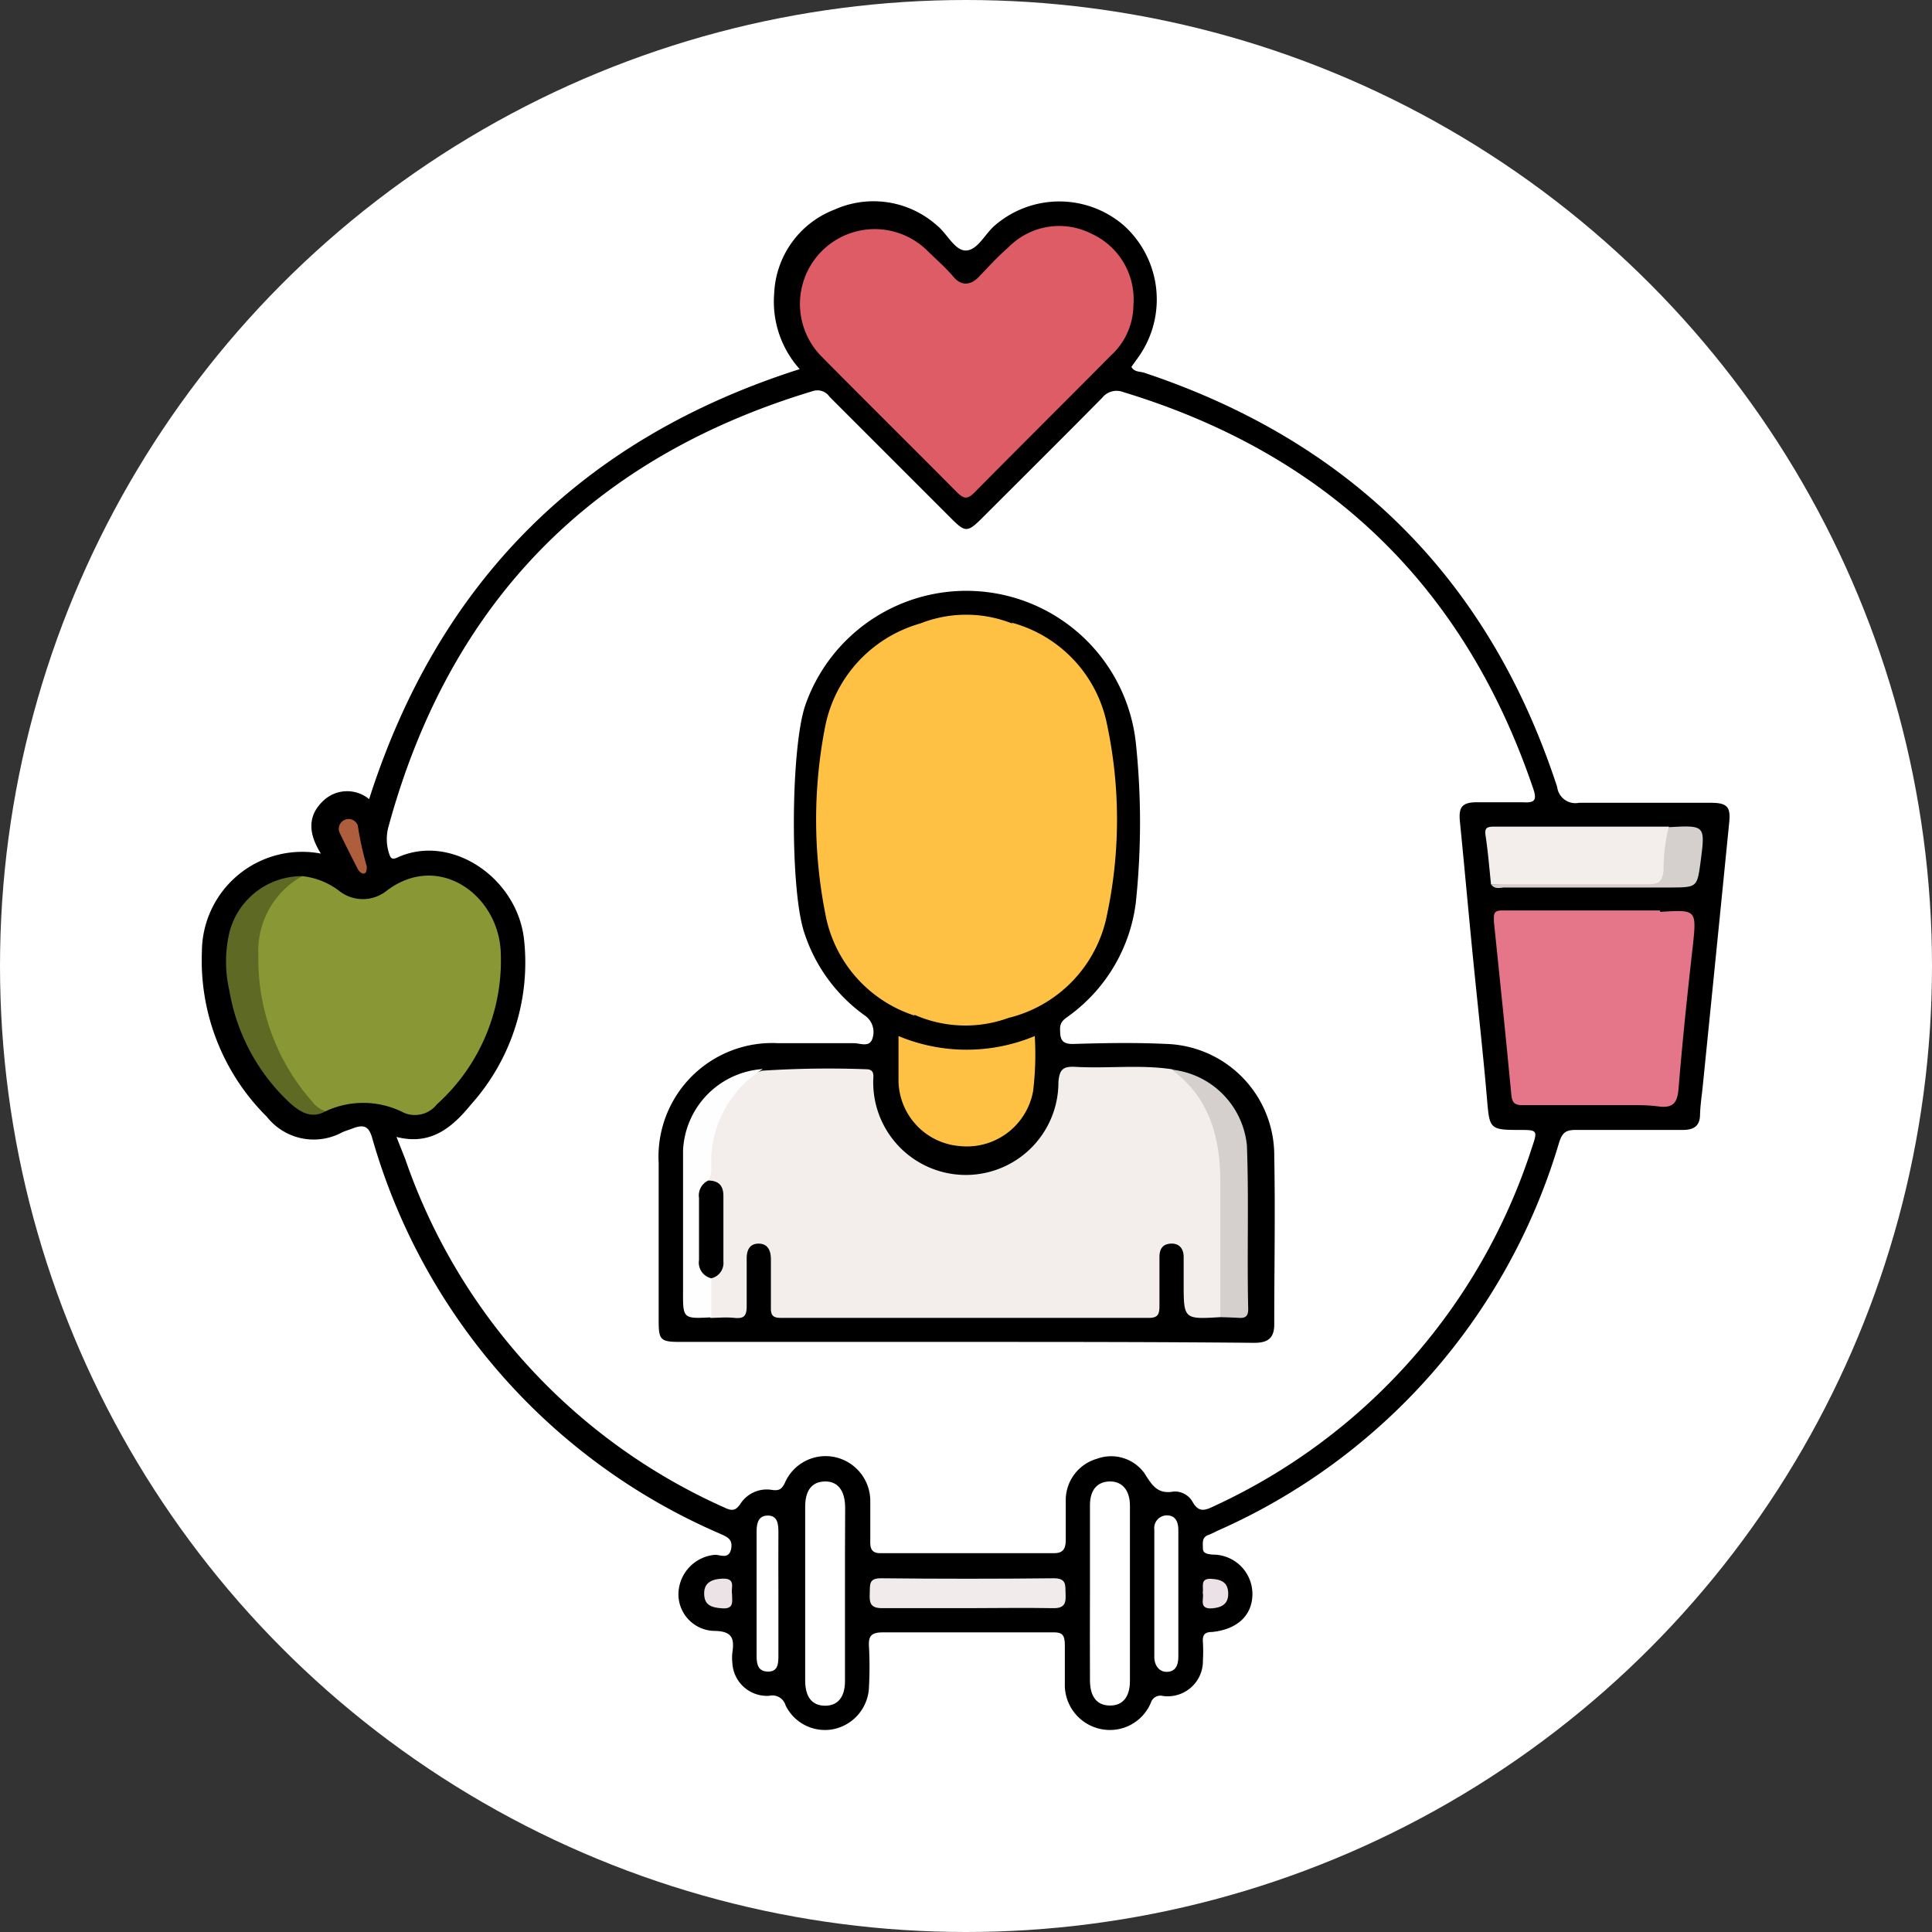
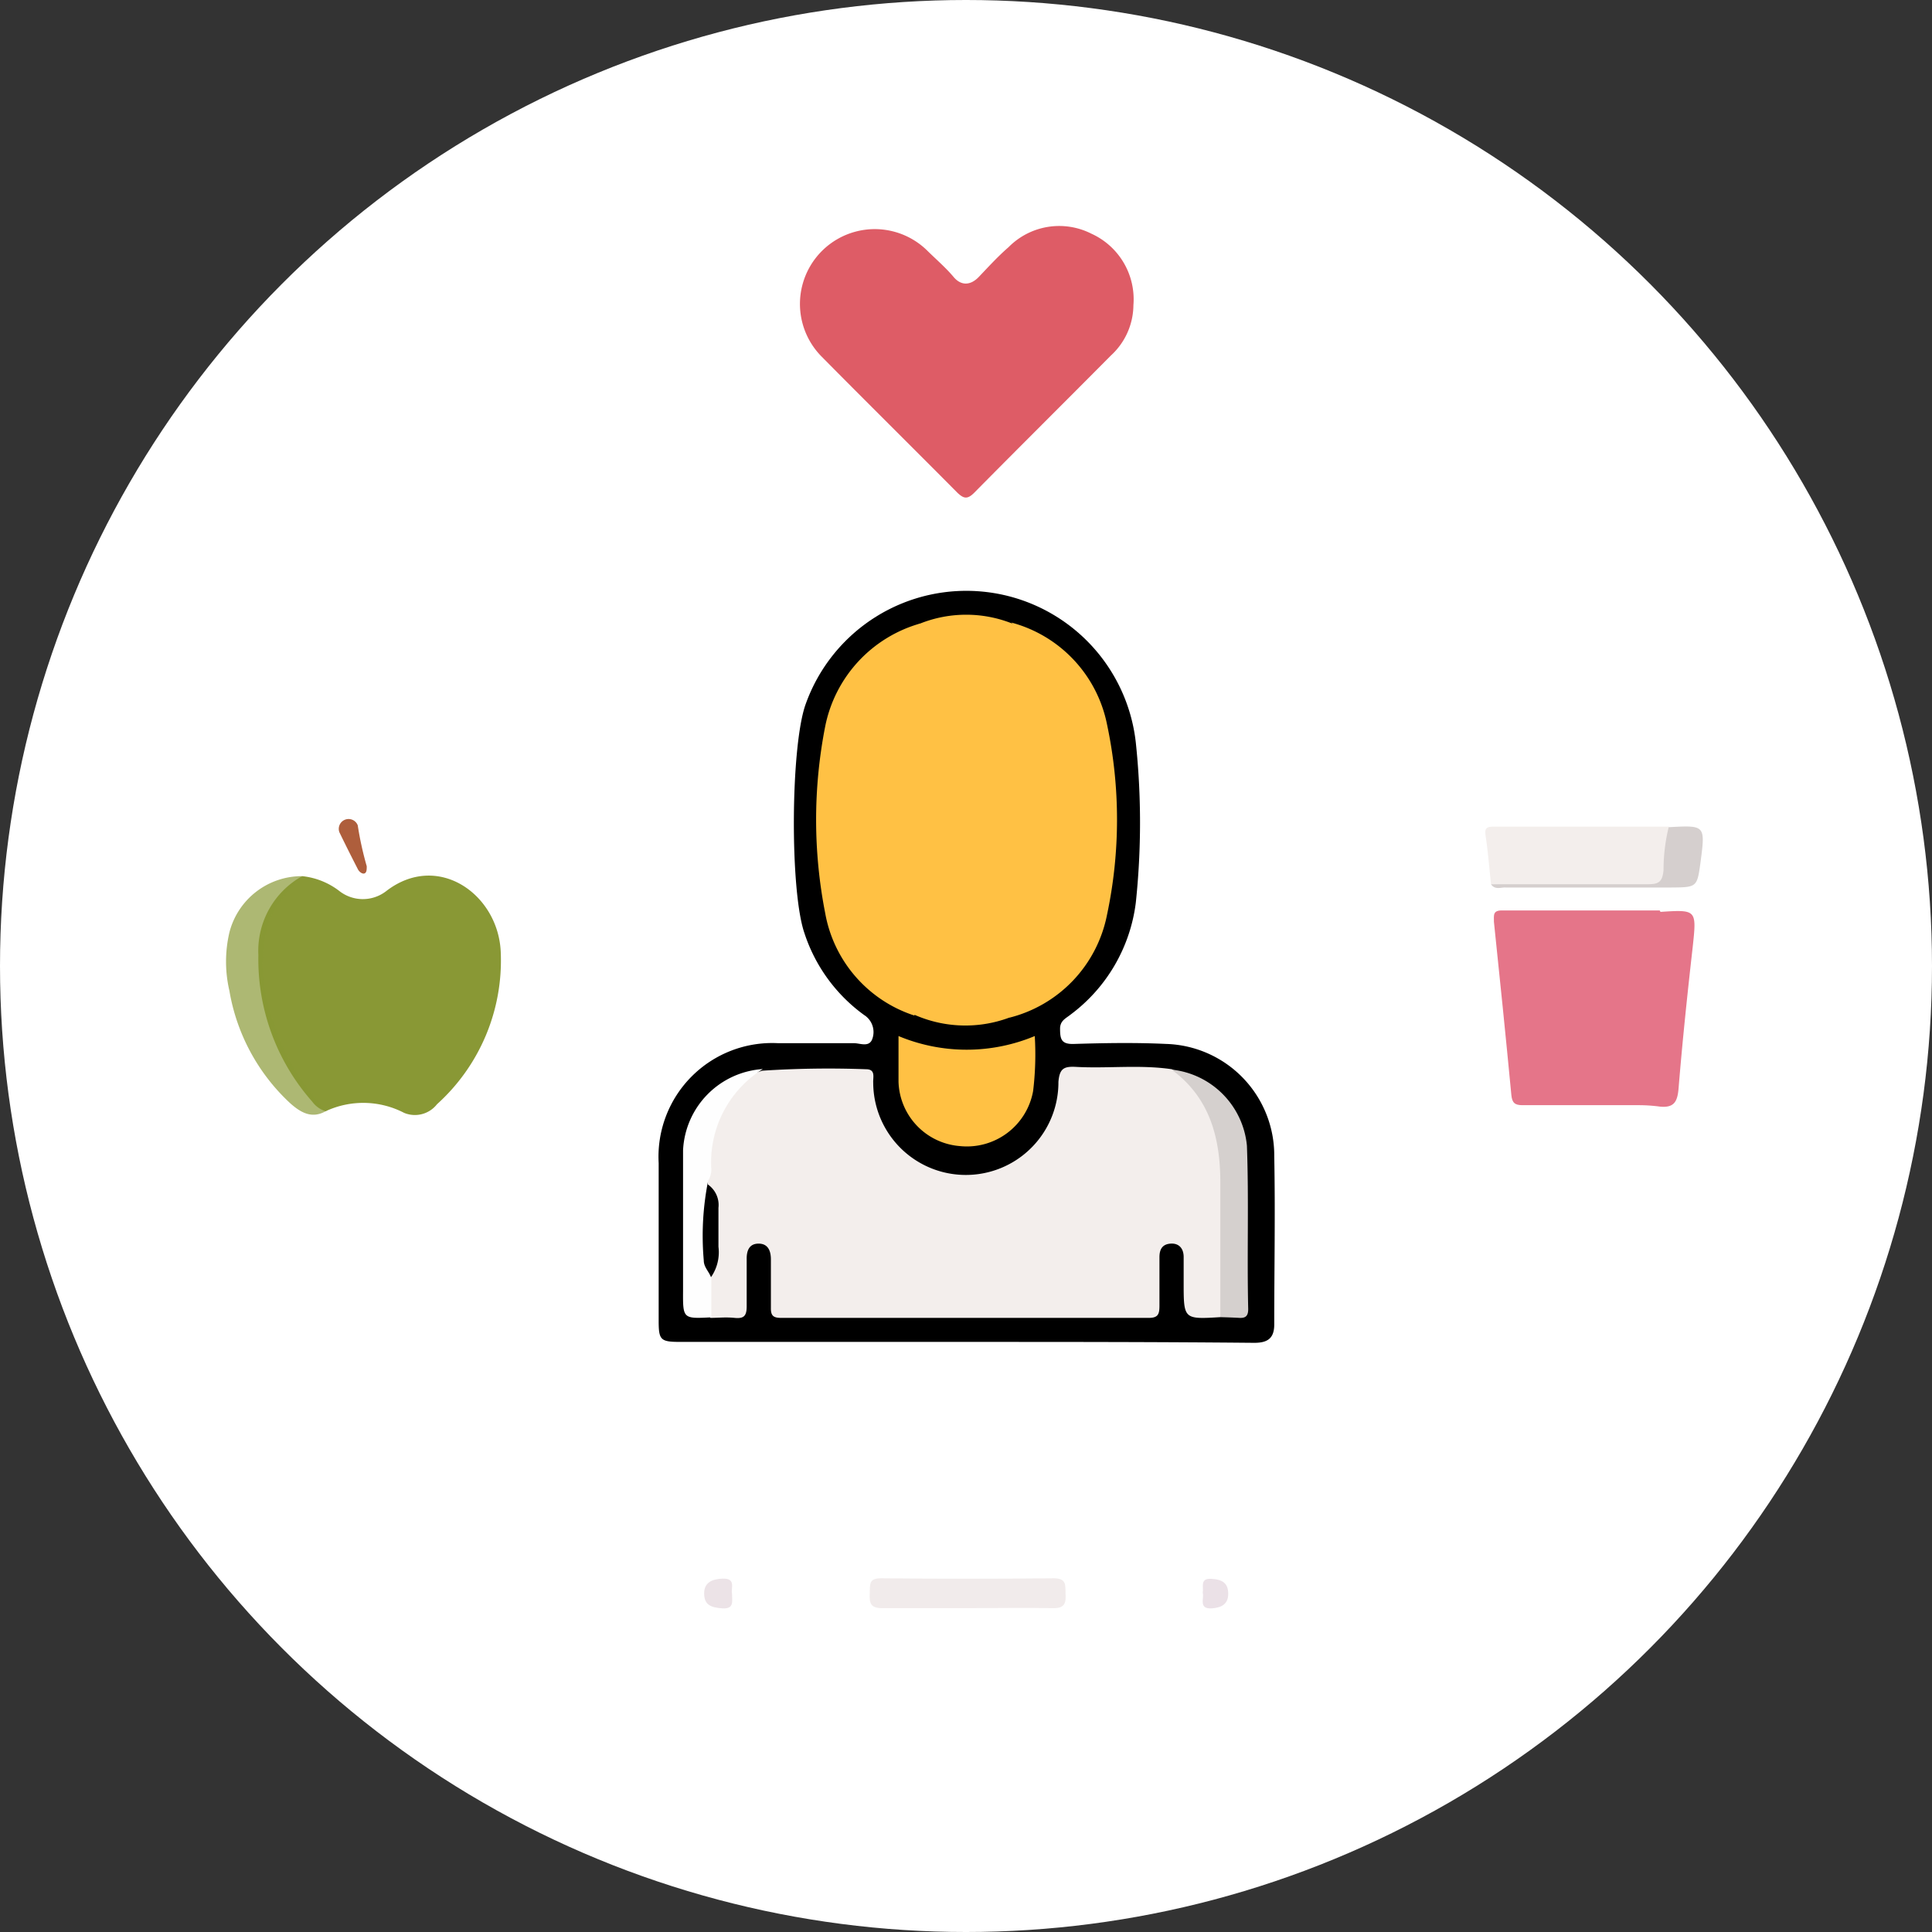
<svg xmlns="http://www.w3.org/2000/svg" viewBox="0 0 105.36 105.36">
  <rect x="0" y="0" width="105.36" height="105.36" fill="#333333" stroke="none" />
  <defs>
    <style>.cls-1{fill:#fff;}.cls-2{fill:#de5c66;}.cls-3,.cls-6{fill:#899835;}.cls-4{fill:#e57589;}.cls-5{fill:#f3eeec;}.cls-6{opacity:0.69;}.cls-7{fill:#f1ebeb;}.cls-8{fill:#d5cfce;}.cls-9{fill:#ae5e3c;}.cls-10{fill:#ece3e7;}.cls-11{fill:#ebe1e7;}.cls-12{fill:#ffc144;}.cls-13{fill:#d5d0ce;}.cls-14{fill:#fefefe;}</style>
  </defs>
  <title>Detox &amp;amp; healthy weight management</title>
  <g id="Layer_2" data-name="Layer 2">
    <g id="Layer_1-2" data-name="Layer 1">
      <circle class="cls-1" cx="52.68" cy="52.68" r="52.68" />
-       <path d="M17.5,46.55c-.63-1-.79-2,.11-2.86a1.88,1.88,0,0,1,2.52-.11Q25.81,25.8,43.61,20.13A5.51,5.51,0,0,1,42.22,16a5.13,5.13,0,0,1,3.29-4.57,5.2,5.2,0,0,1,5.57.85c.58.46,1,1.43,1.63,1.38s1-.91,1.56-1.38a5.38,5.38,0,0,1,7,0,5.43,5.43,0,0,1,1,6.91c-.17.28-.38.54-.57.82.16.29.47.24.71.32Q79.39,26,84.92,42.92a1,1,0,0,0,1.19.86c2.4,0,4.79,0,7.19,0,.89,0,1.09.22,1,1.08Q93.59,52,92.86,59.21c-.05.52-.13,1-.15,1.56,0,.69-.4.86-1,.85-1.93,0-3.86,0-5.78,0-.53,0-.73.14-.9.67A33.54,33.54,0,0,1,66.37,83.49a4.29,4.29,0,0,1-.45.21c-.4.13-.32.46-.32.75s.3.3.53.33a2.15,2.15,0,0,1,2.17,2.14c0,1.16-.81,1.94-2.21,2.08-.41,0-.52.18-.49.55a8.85,8.85,0,0,1,0,1,1.92,1.92,0,0,1-2.17,1.94.55.55,0,0,0-.67.37,2.42,2.42,0,0,1-2.69,1.44,2.46,2.46,0,0,1-2-2.5c0-.69,0-1.38,0-2.06s-.2-.73-.75-.72c-3.06,0-6.12,0-9.17,0-.65,0-.8.21-.76.8a20.36,20.36,0,0,1,0,2.15,2.43,2.43,0,0,1-2,2.34A2.39,2.39,0,0,1,42.84,93a.75.75,0,0,0-.9-.52,1.89,1.89,0,0,1-2-1.78,2.55,2.55,0,0,1,0-.58c.11-.77,0-1.17-1-1.18A2,2,0,0,1,37,86.85a2.18,2.18,0,0,1,2-2.06c.29,0,.75.26.87-.32s-.29-.68-.67-.86A33.5,33.5,0,0,1,20.28,62c-.18-.58-.45-.68-1-.48-.2.08-.42.14-.62.23a3.25,3.25,0,0,1-4.1-.84,12,12,0,0,1-3.55-9A5.47,5.47,0,0,1,17.5,46.55Z" />
-       <path class="cls-1" d="M21.62,62c1.89.49,3.06-.54,4.06-1.76a11.6,11.6,0,0,0,2.89-9.08c-.42-3.34-4-5.72-6.89-4.4-.35.16-.39,0-.48-.27a2.55,2.55,0,0,1,0-1.46q5-18.24,23.12-23.7a.8.8,0,0,1,.92.31l6.66,6.66c.73.73.87.73,1.61,0,2.2-2.2,4.41-4.39,6.6-6.61a1,1,0,0,1,1.14-.31Q78,26.47,83.61,43c.23.67.06.79-.58.75-.82,0-1.65,0-2.48,0s-1,.28-.94,1c.26,2.6.49,5.2.75,7.8s.53,5,.74,7.47c.13,1.52.16,1.6,1.7,1.6,1.06,0,1.07,0,.73,1A32.46,32.46,0,0,1,66.24,82.12c-.48.23-.85.41-1.2-.21A1.11,1.11,0,0,0,64,81.34c-.88.16-1.18-.35-1.59-1a2.24,2.24,0,0,0-2.58-.79,2.35,2.35,0,0,0-1.71,2.19c0,.74,0,1.49,0,2.23,0,.48-.14.73-.63.73H48c-.45,0-.55-.24-.54-.64,0-.72,0-1.43,0-2.15a2.45,2.45,0,0,0-1.94-2.45,2.42,2.42,0,0,0-2.71,1.39c-.17.36-.32.46-.72.4a1.71,1.71,0,0,0-1.72.77c-.27.4-.49.37-.87.19a32.32,32.32,0,0,1-17.4-19Z" />
      <path class="cls-2" d="M61.81,16.64a3.76,3.76,0,0,1-1.22,2.74c-2.48,2.5-5,5-7.46,7.49-.38.38-.58.32-.92,0-2.46-2.48-4.95-4.94-7.4-7.42a4.08,4.08,0,1,1,5.79-5.75c.47.46,1,.92,1.4,1.4s.91.49,1.38,0S54.4,14,55,13.48a3.88,3.88,0,0,1,4.51-.74A3.93,3.93,0,0,1,61.81,16.64Z" />
      <path class="cls-3" d="M16.48,47.78a4,4,0,0,1,2,.79,2.08,2.08,0,0,0,2.55.05c2.84-2.23,6.19.17,6.28,3.36a10.55,10.55,0,0,1-3.48,8.24,1.53,1.53,0,0,1-1.79.47,4.84,4.84,0,0,0-4.28-.09,1.41,1.41,0,0,1-.73-.52,11.73,11.73,0,0,1-2.94-8A4.66,4.66,0,0,1,16.48,47.78Z" />
      <path class="cls-4" d="M89.38,60.27c-2.12,0-4.24,0-6.36,0-.42,0-.56-.14-.6-.56-.3-3.15-.62-6.29-.95-9.44,0-.36-.07-.63.46-.62,2.86,0,5.72,0,8.58,0,.33.52.11,1.08.06,1.6l-.81,8.18C89.74,59.81,89.7,60.11,89.38,60.27Z" />
      <path class="cls-5" d="M81.31,48.22c-.09-.87-.16-1.75-.29-2.61-.06-.41,0-.53.44-.53l9.55,0a6.29,6.29,0,0,1-.13,2.77.46.46,0,0,1-.52.42C87.35,48.25,84.33,48.41,81.31,48.22Z" />
      <path class="cls-1" d="M46.08,86.9c0,1.59,0,3.19,0,4.78,0,.88-.4,1.35-1.1,1.34s-1.07-.48-1.07-1.37q0-4.74,0-9.48c0-.9.37-1.36,1.06-1.38s1.11.46,1.12,1.41C46.08,83.77,46.08,85.33,46.08,86.9Z" />
      <path class="cls-1" d="M59.44,86.87c0-1.59,0-3.19,0-4.78,0-.83.39-1.28,1.06-1.3s1.12.45,1.12,1.32q0,4.78,0,9.56c0,.88-.4,1.35-1.1,1.34s-1.07-.47-1.08-1.36C59.43,90.06,59.44,88.47,59.44,86.87Z" />
      <path class="cls-6" d="M16.48,47.78a8.9,8.9,0,0,0-1.64,2.1c-.93,2.3-.47,4.5.36,6.69a13,13,0,0,0,2.61,4c-.79.48-1.42.1-2-.42a10.82,10.82,0,0,1-3.3-6.12,7,7,0,0,1,0-3.18A4.08,4.08,0,0,1,16.48,47.78Z" />
      <path class="cls-4" d="M89.38,60.27a9.12,9.12,0,0,0,.3-2.34c.33-2.73.57-5.47.85-8.2,2-.13,2-.13,1.78,1.92-.29,2.56-.56,5.13-.77,7.7-.06.71-.23,1.07-1,1A8.86,8.86,0,0,0,89.38,60.27Z" />
      <path class="cls-7" d="M52.72,87.7c-1.54,0-3.08,0-4.61,0-.65,0-.7-.29-.68-.8s-.06-.84.65-.83q4.69.05,9.39,0c.71,0,.62.39.64.84s0,.81-.69.79C55.85,87.67,54.28,87.7,52.72,87.7Z" />
      <path class="cls-1" d="M64.26,86.92c0,1.13,0,2.26,0,3.39,0,.43-.1.82-.57.86s-.74-.35-.74-.81q0-3.47,0-6.94a.69.69,0,0,1,.69-.78c.48,0,.62.38.62.81C64.26,84.61,64.26,85.76,64.26,86.92Z" />
      <path class="cls-1" d="M42.45,86.95c0,1.1,0,2.2,0,3.3,0,.43,0,.91-.56.91s-.63-.42-.63-.87q0-3.39,0-6.77c0-.46.1-.88.63-.87s.56.49.56.92C42.44,84.69,42.45,85.82,42.45,86.95Z" />
      <path class="cls-8" d="M81.31,48.22c2.86,0,5.72,0,8.58,0,.59,0,.77-.15.83-.77A9.84,9.84,0,0,1,91,45.11C93,45,93,45,92.74,47c-.19,1.39-.19,1.39-1.63,1.4-3,0-6,0-9,0C81.87,48.38,81.53,48.55,81.31,48.22Z" />
      <path class="cls-9" d="M20,47.24c0,.17,0,.34-.12.39s-.3-.09-.37-.24c-.35-.68-.69-1.36-1-2a.53.53,0,1,1,1-.38C19.62,45.74,19.79,46.51,20,47.24Z" />
      <path class="cls-10" d="M39.92,86.91c0,.41.13.84-.52.8s-1-.2-1-.82.48-.78,1-.8C40.16,86.06,39.85,86.61,39.92,86.91Z" />
      <path class="cls-11" d="M65.59,86.86c.06-.32-.17-.79.46-.76s.93.25.93.82-.38.75-.88.79C65.34,87.76,65.68,87.18,65.59,86.86Z" />
      <path d="M52.65,73.18H37.12c-1.1,0-1.2-.09-1.2-1.16,0-2.86,0-5.73,0-8.59a6.2,6.2,0,0,1,6.53-6.54c1.38,0,2.75,0,4.13,0,.33,0,.84.25,1-.26a1.1,1.1,0,0,0-.46-1.28,8.94,8.94,0,0,1-3.25-4.46c-.8-2.31-.76-10.22.07-12.5a9.3,9.3,0,0,1,18,2.1,41.55,41.55,0,0,1,0,8.74,9,9,0,0,1-3.57,6.11c-.25.2-.55.32-.56.74,0,.59.06.88.78.85,1.65-.05,3.31-.08,5,0a6.08,6.08,0,0,1,5.9,6.13c.06,3.06,0,6.11,0,9.17,0,.78-.39,1-1.09,1C63.12,73.18,57.89,73.18,52.65,73.18Z" />
      <path class="cls-5" d="M66.55,71.83c-2,.12-2,.12-2-1.88,0-.47,0-.94,0-1.4s-.25-.76-.71-.73-.61.32-.61.74c0,.88,0,1.76,0,2.64,0,.47-.07.68-.62.67q-10,0-20,0c-.42,0-.58-.1-.57-.55,0-.88,0-1.76,0-2.64,0-.47-.16-.86-.67-.86s-.66.38-.65.86c0,.85,0,1.71,0,2.56,0,.53-.16.68-.66.63s-.88,0-1.32,0a2.78,2.78,0,0,1-.14-2,2.38,2.38,0,0,0,.58-1.88c0-.7,0-1.41,0-2.12a1.36,1.36,0,0,0-.57-1.27,6.45,6.45,0,0,1,1.81-5.61,3.48,3.48,0,0,1,1.14-.6,55.24,55.24,0,0,1,5.67-.08c.54,0,.37.45.39.74A5,5,0,0,0,57.72,59c.06-.72.29-.85.93-.82,1.75.1,3.51-.13,5.26.13A4.75,4.75,0,0,1,66.58,62a8.45,8.45,0,0,1,.23,2c0,2.22,0,4.44,0,6.67A1.53,1.53,0,0,1,66.55,71.83Z" />
      <path class="cls-12" d="M55,55.51a6.87,6.87,0,0,1-5.13-.17A8.75,8.75,0,0,1,46,49.91a7.24,7.24,0,0,1-.23-1.46,37.56,37.56,0,0,1,.17-8.63A8,8,0,0,1,50.19,34a6.79,6.79,0,0,1,5,0,8.24,8.24,0,0,1,4.46,7.23,36,36,0,0,1-.13,8A7.92,7.92,0,0,1,55,55.51Z" />
      <path class="cls-12" d="M49,56.5a9.64,9.64,0,0,0,7.43,0,16.5,16.5,0,0,1-.09,3,3.67,3.67,0,0,1-4,3A3.63,3.63,0,0,1,49,59C49,58.19,49,57.39,49,56.5Z" />
      <path class="cls-12" d="M50.19,34c-.45.63-1.2.92-1.71,1.5A9.1,9.1,0,0,0,46,40.71a51.76,51.76,0,0,0-.1,7.15A8.8,8.8,0,0,0,49.61,55c.13.09.43.08.25.38A7.2,7.2,0,0,1,45,49.79a26.42,26.42,0,0,1,0-10.17A7.32,7.32,0,0,1,50.19,34Z" />
      <path class="cls-12" d="M55,55.51a10.08,10.08,0,0,0,3.57-4,9.47,9.47,0,0,0,.87-3.81c.05-1.84,0-3.68,0-5.52a9,9,0,0,0-3.75-7.74,6.82,6.82,0,0,1-.54-.49,7.22,7.22,0,0,1,5.22,5.55,25,25,0,0,1,0,10.39A7.22,7.22,0,0,1,55,55.51Z" />
      <path class="cls-13" d="M66.55,71.83c0-2.44,0-4.88,0-7.32s-.56-4.64-2.66-6.18A4.61,4.61,0,0,1,68,62.48c.11,3,0,5.94.07,8.91,0,.35-.12.5-.48.48S66.91,71.84,66.55,71.83Z" />
      <path class="cls-14" d="M38.79,69.71v2.13c-1.54.08-1.55.08-1.54-1.43,0-2.56,0-5.12,0-7.68A4.66,4.66,0,0,1,41.6,58.3a6,6,0,0,0-2.81,5.46,1.1,1.1,0,0,1-.17.62,15.3,15.3,0,0,0-.24,4.36C38.38,69.13,38.7,69.37,38.79,69.71Z" />
-       <path d="M38.79,69.71a.88.88,0,0,1-.67-1c0-1.13,0-2.26,0-3.38a.9.9,0,0,1,.5-.95c.58,0,.84.29.83.87,0,1.18,0,2.37,0,3.55A.85.85,0,0,1,38.79,69.71Z" />
    </g>
  </g>
</svg>